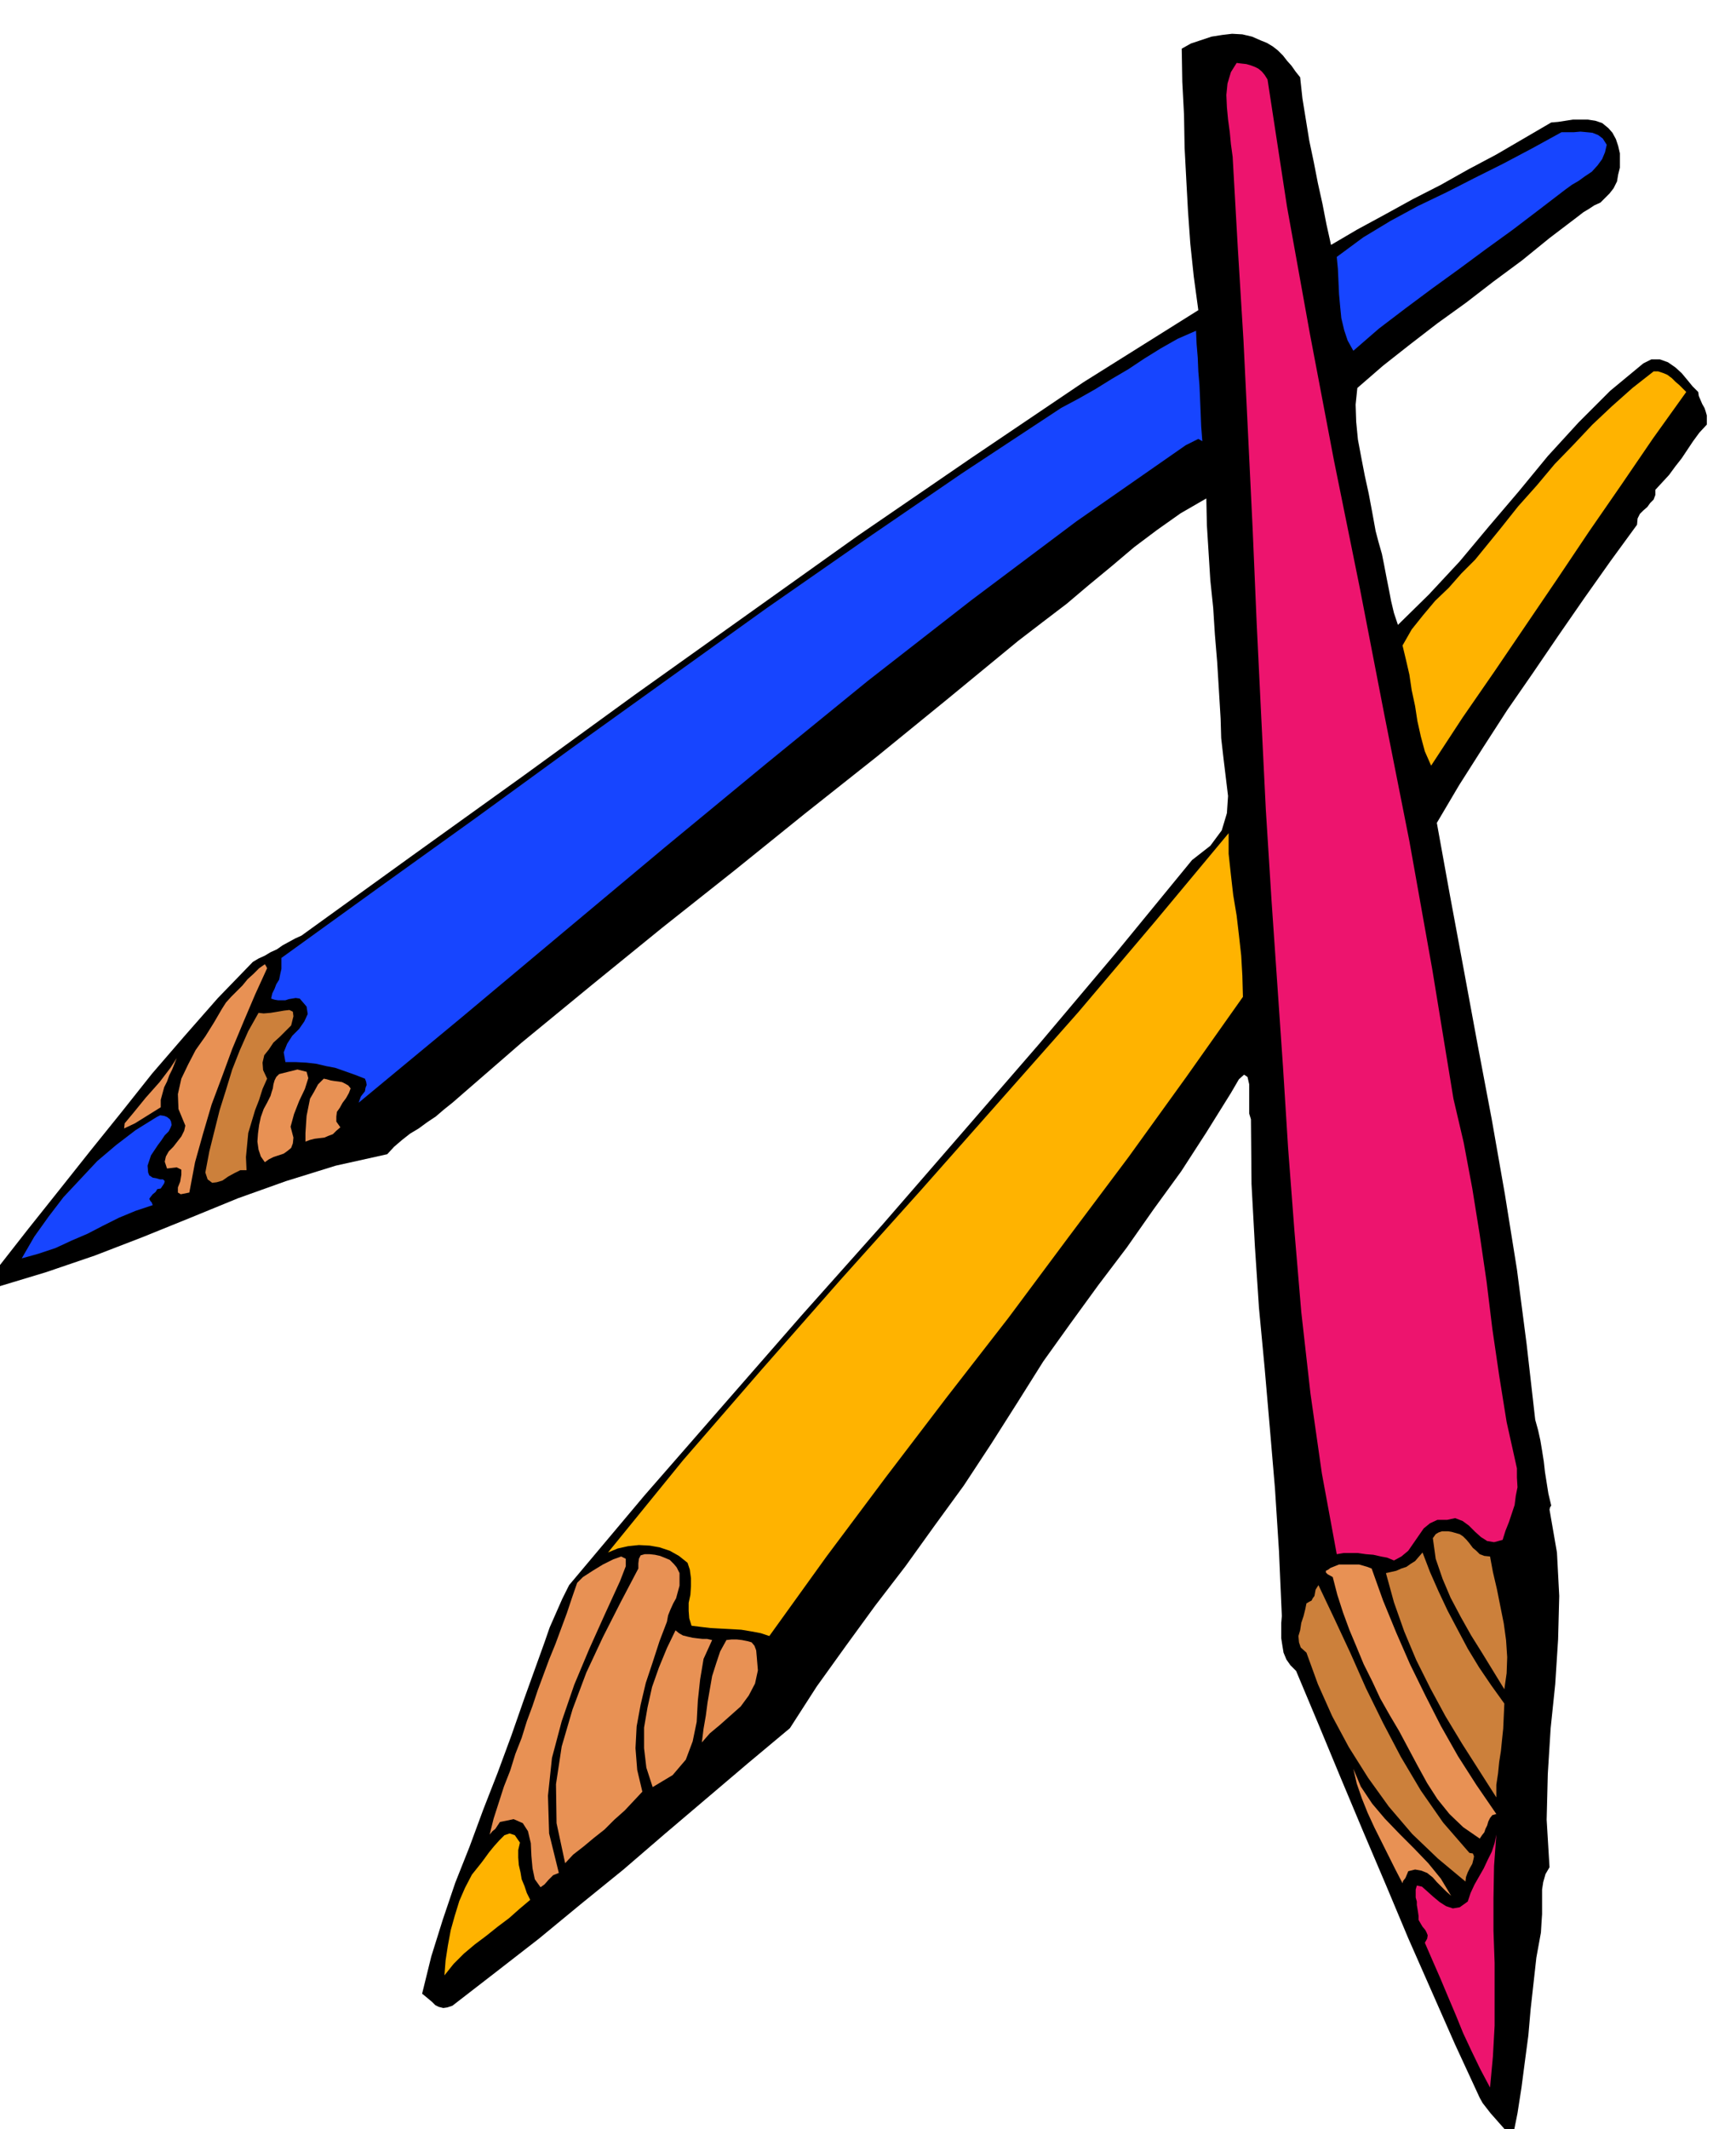
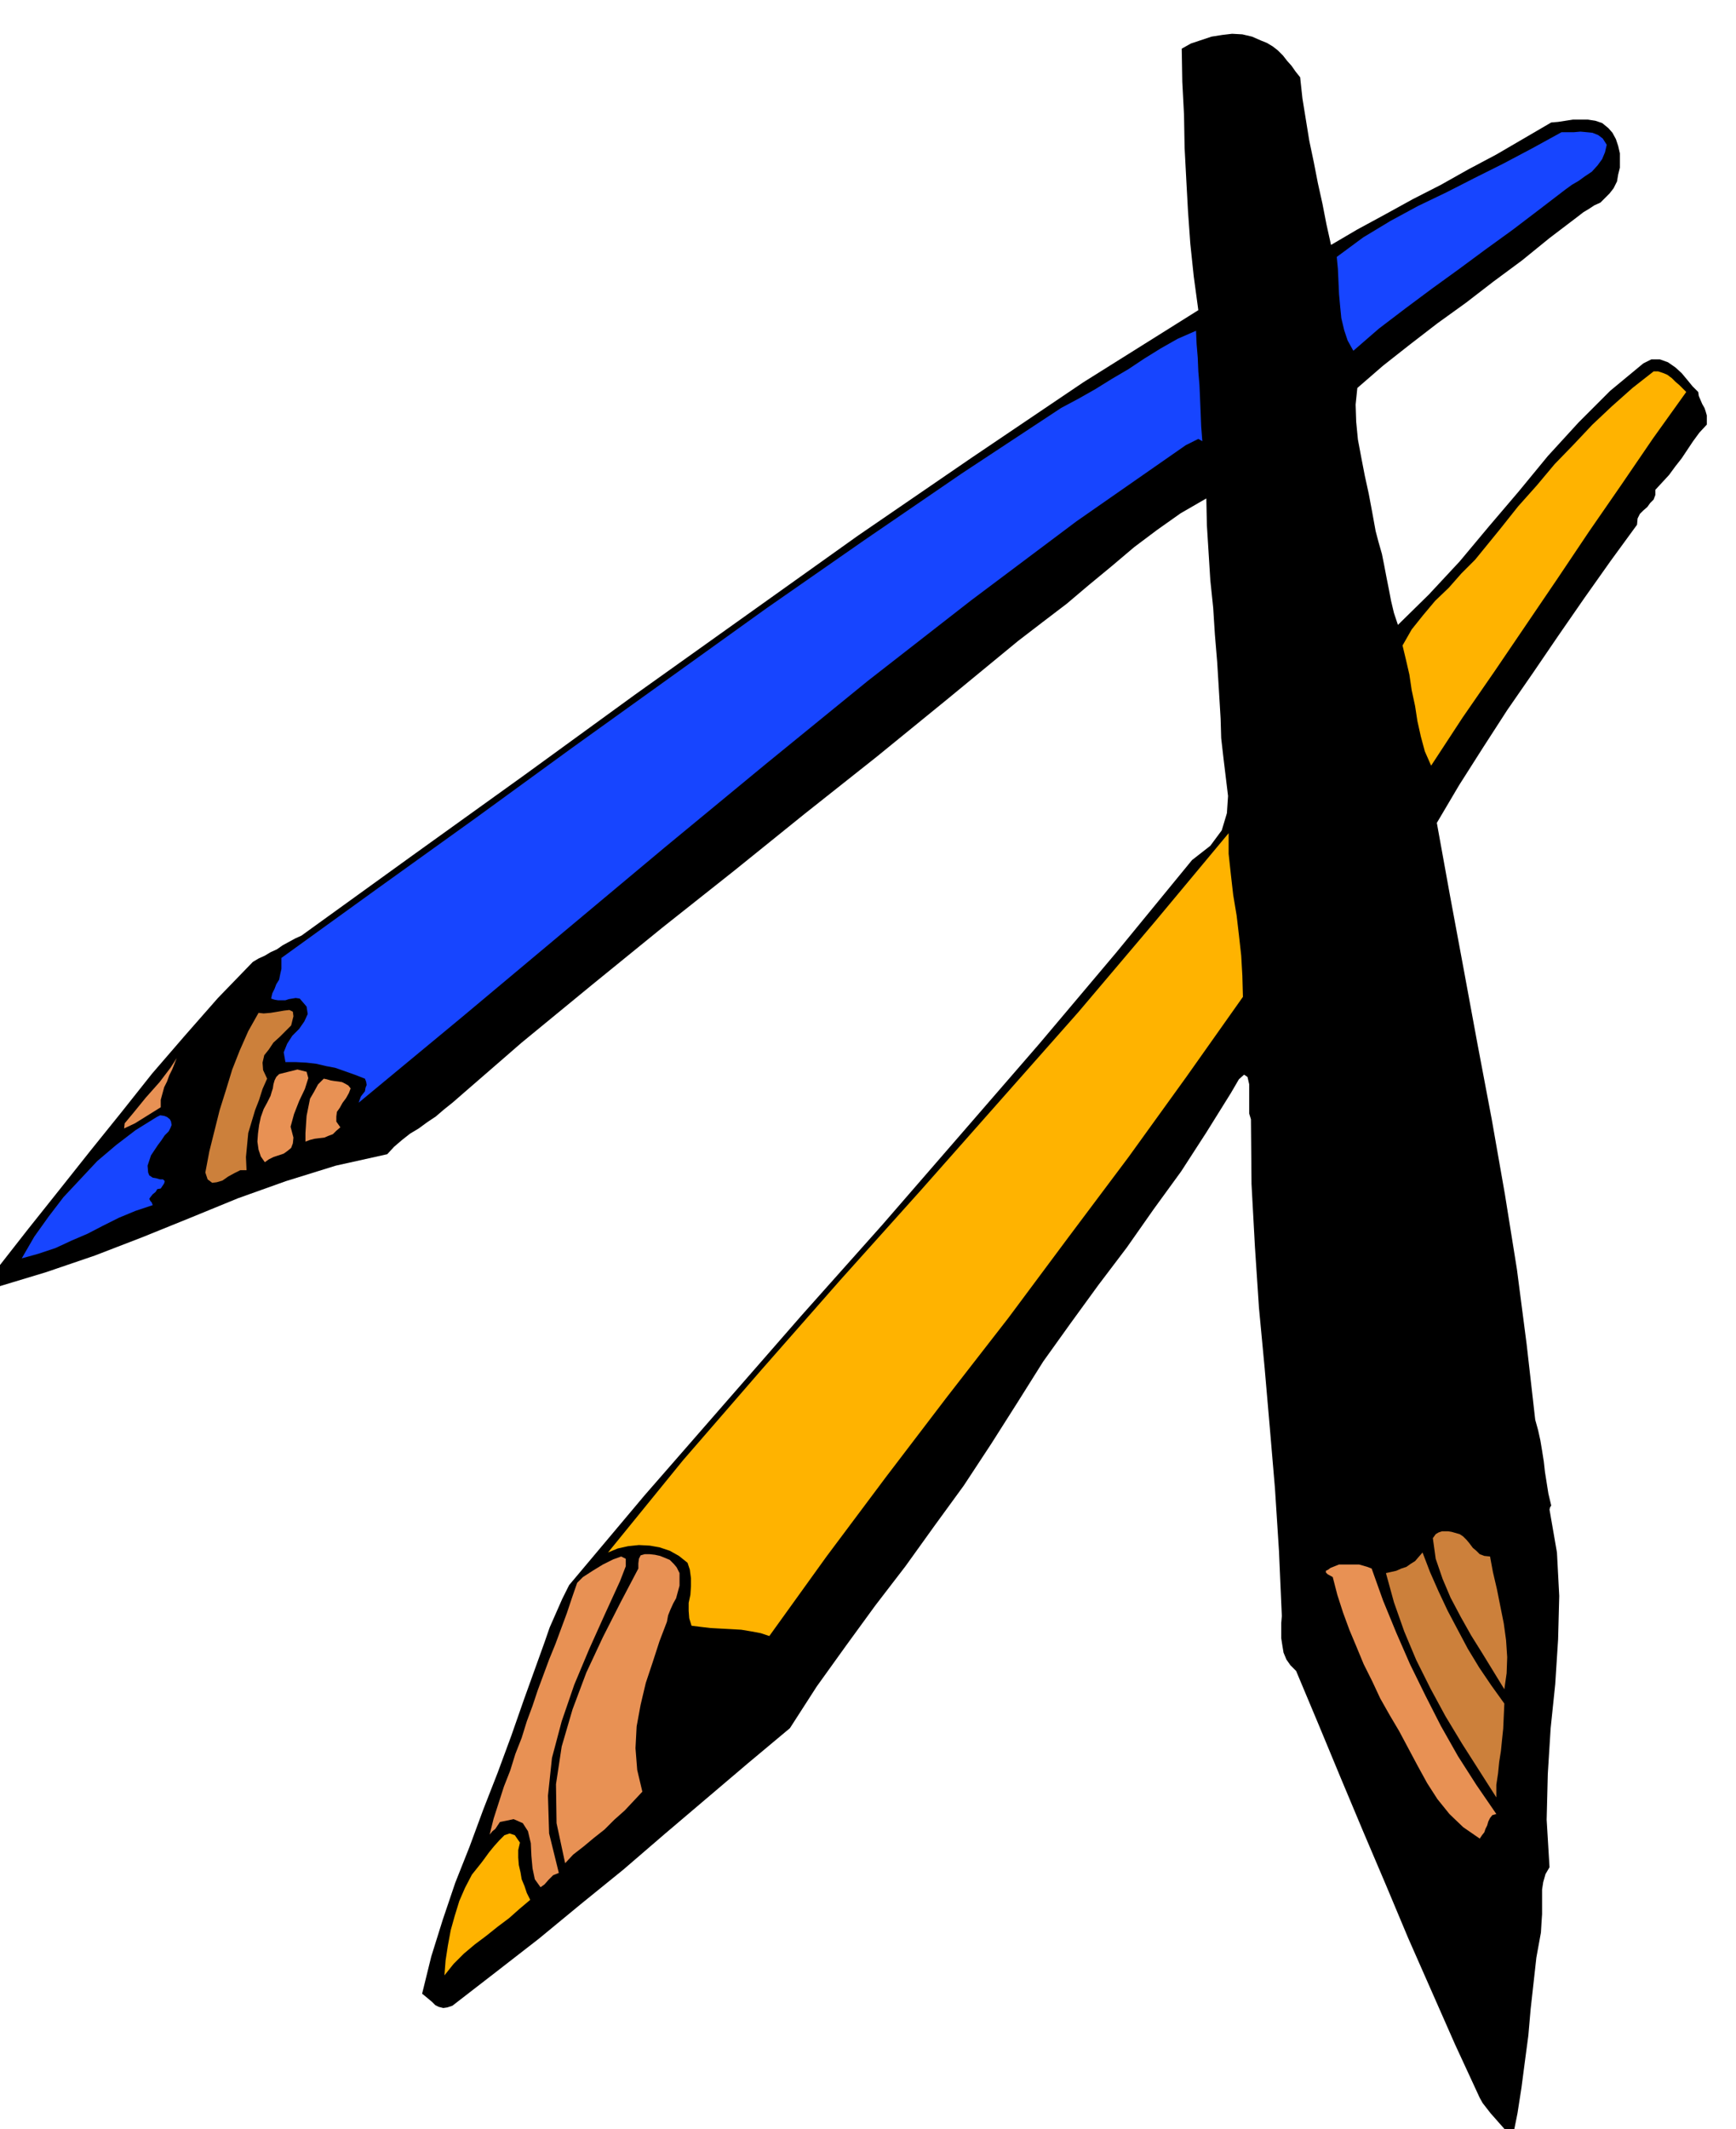
<svg xmlns="http://www.w3.org/2000/svg" fill-rule="evenodd" height="601.188" preserveAspectRatio="none" stroke-linecap="round" viewBox="0 0 3035 3721" width="490.455">
  <style>.pen1{stroke:none}.brush2{fill:#ed146e}.brush3{fill:#1745ff}.brush4{fill:#ffb300}.brush5{fill:#e89154}.brush6{fill:#cc803b}</style>
  <path class="pen1" style="fill:#000" d="m2273 135 4 37 6 37 6 37 8 38 7 36 8 36 7 36 8 36 46-27 48-26 49-27 49-25 48-27 49-26 48-28 48-28 12-1 13-2 13-2h26l13 2 12 4 11 9 7 8 6 11 4 12 3 13v25l-3 12-2 12-6 12-7 9-8 8-8 8-11 5-9 6-10 6-9 7-50 38-48 39-50 37-48 37-50 36-48 37-47 37-45 39-3 29 1 30 3 31 6 32 6 31 7 32 6 32 6 33 5 19 6 21 4 20 4 21 4 20 4 21 5 21 7 21 54-53 54-58 51-61 52-61 51-62 54-59 55-55 58-48 14-7h15l14 5 13 9 11 10 10 12 9 11 10 10 1 7 3 7 3 7 4 7 2 6 2 7v16l-13 14-11 15-10 15-10 15-11 14-11 15-12 13-12 13v9l-3 8-6 6-5 7-7 6-6 6-4 8-1 11-46 63-46 65-45 65-45 66-45 65-42 65-42 66-39 66 23 127 24 129 24 130 25 132 23 131 21 131 17 131 15 132 5 18 4 18 3 18 3 19 2 18 3 19 3 19 5 21-2 3-1 4 13 75 4 76-2 76-5 78-8 77-5 80-2 80 5 83-7 12-4 14-2 13v43l-1 15-1 17-8 44-5 45-5 45-4 46-6 45-6 46-7 45-9 45-8-10-7-9-8-9-7-8-8-9-7-9-7-9-5-9-43-93-41-93-41-93-39-93-40-94-39-93-39-94-39-93-10-10-7-10-5-12-2-12-2-13v-27l1-12-5-114-7-109-9-106-9-104-10-106-7-106-6-110-1-113-3-10v-51l-3-13-6-4-9 8-14 24-43 69-44 68-48 66-47 67-50 66-48 66-48 67-44 70-47 74-48 73-51 70-51 71-53 69-51 70-51 71-47 73-73 61-73 62-73 62-72 62-74 60-74 61-76 59-75 58-9 3-7 1-8-2-6-3-6-6-6-5-6-5-5-4 16-65 20-64 22-65 25-63 24-65 25-64 24-65 22-63 9-25 9-25 9-25 9-25 9-26 11-25 11-25 12-24 132-157 137-157 138-158 140-157 138-159 137-158 135-160 132-161 32-25 20-27 9-30 2-30-4-33-4-33-4-35-1-34-3-50-3-49-4-48-3-47-5-48-3-48-3-48-1-47-45 26-41 29-40 30-39 33-40 33-39 33-42 32-43 33-124 102-124 101-125 99-124 100-125 99-123 100-123 101-121 105-15 12-14 12-15 10-15 11-15 9-14 11-14 12-12 13-90 20-87 27-84 30-83 34-84 34-83 32-85 29-86 26-6-8-2-8 2-10 6-6 54-69 55-69 54-68 54-67 54-68 57-66 58-66 61-63 10-6 11-5 10-6 11-5 10-7 11-6 11-6 11-5 194-140 195-140 194-141 195-139 195-139 197-135 197-133 201-126-8-59-6-57-4-56-3-55-3-57-1-57-3-58-1-58 16-9 18-6 18-6 19-3 17-2 18 1 17 4 16 7 10 4 10 6 9 7 9 9 7 9 8 9 7 10 8 10z" />
-   <path class="pen1 brush2" d="m2216 139 34 222 40 222 42 221 45 222 43 222 44 222 40 224 37 226 18 77 15 80 13 81 12 82 10 82 12 82 13 81 18 81v16l1 17-3 15-2 16-5 15-5 15-6 15-5 16-15 4-12-2-11-7-10-9-11-11-11-8-13-5-14 3h-17l-13 6-11 9-9 13-9 13-9 13-12 10-13 7-12-5-11-2-13-3-13-1-14-2h-25l-12 2-26-141-20-140-16-142-12-142-11-144-9-143-10-145-10-145-10-159-8-162-8-164-7-164-8-165-8-164-10-163-9-159-3-22-2-21-3-22-2-21-1-22 2-20 6-20 10-16 8 1 9 1 7 2 8 3 6 3 6 5 5 6 5 8z" />
  <path class="pen1 brush3" d="m2809 253-3 13-5 12-8 11-10 11-12 8-11 8-12 7-11 8-47 36-46 35-47 34-46 34-47 34-47 35-46 35-45 39-10-18-6-18-5-21-2-20-2-22-1-22-1-22-2-21 46-34 48-29 48-26 50-24 49-25 50-25 51-27 51-28h22l11-1 11 1 10 1 10 4 8 6 7 11zm-736 525-191 133-184 138-181 141-178 145-177 146-177 148-178 149-180 149 4-11 7-9 1-6 2-5-1-6-2-5-18-7-17-6-17-6-16-3-17-4-17-2-19-1h-18l-3-17 6-15 9-14 12-12 9-13 6-13-2-13-12-14-7-1-6 1-6 1-6 2h-13l-6-1-6-2 2-9 4-8 3-8 5-8 2-10 2-9v-19l169-122 170-122 169-123 170-122 170-122 171-119 171-117 173-114 30-16 30-17 29-18 29-17 27-18 29-18 30-17 32-14 1 23 2 24 1 24 2 24 1 23 1 24 1 25 2 26-7-4-6 3-8 4-8 4z" />
  <path class="pen1 brush4" d="m2948 685-58 81-56 82-56 81-55 82-55 81-55 81-56 81-55 84-11-25-7-26-6-27-4-26-6-28-4-27-6-26-6-25 16-28 20-25 21-25 24-23 22-25 24-24 22-27 22-27 31-39 33-37 31-37 33-34 33-35 34-32 36-32 37-29h8l9 3 7 3 8 6 6 6 7 6 6 6 6 6zm-775 1057-99 140-101 140-105 140-105 141-108 139-106 139-104 139-100 139-15-5-16-3-18-3-17-1-19-1-18-1-17-2-16-2-4-13-1-13v-14l3-14 1-15v-14l-2-15-4-12-15-12-16-9-18-6-17-3-19-1-19 2-18 4-17 7 131-161 137-158 138-157 140-156 138-156 138-156 133-157 130-156v36l4 37 4 35 6 36 4 34 4 36 2 35 1 37z" />
-   <path class="pen1 brush5" d="m467 1692-21 46-20 47-20 48-18 49-18 48-15 51-14 50-10 53-15 3-5-3v-9l4-10 2-12v-9l-8-4-17 2-4-12 2-9 5-9 8-8 7-9 7-9 5-10 2-9-12-29-1-26 6-27 12-25 13-25 17-24 15-24 14-24 7-11 9-10 10-10 10-10 9-11 10-9 10-10 10-7 2 3 2 4z" />
  <path class="pen1 brush6" d="m509 1792-10 10-10 10-11 10-8 12-8 10-3 13 1 13 7 15-8 18-6 19-7 18-6 20-6 20-2 21-2 21 1 23h-11l-10 5-11 6-10 7-10 3-8 1-8-6-4-12 7-37 9-36 9-36 11-35 11-36 13-33 15-34 18-32 9 1 12-1 12-2 12-2 9-1 6 3 1 8-4 16z" />
  <path class="pen1 brush5" d="m281 1935-45 28-19 9 1-9 15-18 22-27 24-27 19-25 11-17-4 10-4 10-5 10-4 11-5 10-3 11-3 11v13zm232 53-1 10-3 8-6 5-7 5-9 3-9 3-8 4-7 5-7-10-4-12-2-14 1-14 2-15 3-14 5-14 6-11 3-6 3-6 2-7 2-6 1-7 2-7 3-6 5-5 32-8 16 4 3 11-6 19-10 21-9 23-6 22 5 19zm100-86-3 8-5 9-6 8-5 9-5 7-1 8v9l7 10-7 6-6 6-8 3-7 3-9 1-8 1-8 2-8 3v-15l1-15 1-15 3-15 3-15 7-12 7-13 10-10 5 1 7 2 6 1 8 1 6 1 6 3 5 3 4 5z" />
  <path class="pen1 brush3" d="m295 1977-7 7-6 9-6 8-6 9-6 9-3 9-3 9 1 12 2 5 6 4 6 1 7 2h5l3 3-1 4-6 9-6 1-3 5-5 4-4 5-2 3 2 4 2 2 2 5-30 10-29 12-28 14-27 14-28 12-28 13-30 10-29 8 22-38 25-35 26-34 30-32 29-31 33-28 34-26 37-23 6-3 7 1 5 2 5 4 2 4 1 6-2 5-3 6z" />
  <path class="pen1 brush6" d="m2605 2720 5 27 7 30 6 30 6 30 4 29 2 30-1 28-4 28-19-31-19-31-20-32-18-32-18-34-14-33-12-35-5-36 5-7 5-3 6-2h11l6 1 7 2 7 2 6 4 6 6 5 6 6 8 6 5 6 6 8 3 10 1zm25 257-1 22-1 22-2 19-2 20-3 19-2 20-3 20v22l-30-47-30-47-29-48-26-48-25-50-21-50-18-51-14-51 9-2 9-2 9-4 9-3 7-5 8-5 6-7 7-8 13 34 15 34 16 34 18 34 17 32 20 33 21 31 23 32z" />
  <path class="pen1 brush5" d="M1188 2749v22l-3 11-3 11-5 9-5 11-4 10-2 11-13 34-12 37-12 36-9 38-7 38-2 38 3 38 9 38-15 16-16 17-18 16-17 17-19 15-18 15-18 14-14 15-15-70-1-68 10-66 19-65 24-64 29-62 31-61 31-59v-9l1-8 3-6 7-2h9l9 1 9 2 10 4 7 3 7 7 5 6 5 10z" />
  <path class="pen1 brush5" d="m1084 2763-27 59-27 60-26 62-22 64-17 64-7 66 2 66 17 69-10 4-8 8-7 8-7 5-10-14-4-19-2-22-1-22-5-21-9-14-16-7-24 5-4 6-4 6-5 4-5 6 7-28 9-28 9-28 11-28 9-29 11-28 9-29 10-27 9-27 10-27 10-27 11-27 10-27 10-27 9-27 9-26 10-10 17-11 18-11 18-9 14-5 8 4v13l-10 26zm1314-22 20 56 23 56 24 55 27 55 27 53 30 53 32 50 35 51-7 2-4 5-3 6-2 7-3 6-2 6-4 5-4 6-29-20-24-23-21-26-18-28-17-31-16-30-16-30-16-27-17-30-14-30-15-30-12-29-13-31-11-30-10-31-8-31-9-5-3-3v-3l4-2 4-3 5-2 5-2 5-2h35l7 2 7 2 8 3z" />
-   <path class="pen1 brush6" d="m2569 3238 6 1 2 5-1 5-2 8-4 7-4 8-3 8-1 8-48-40-45-43-41-48-36-50-34-54-29-54-25-56-20-55-10-9-3-9-1-11 3-10 2-13 4-12 3-12 2-10 5-3 4-2 2-4 3-4 2-11 5-8 28 59 28 60 27 61 30 61 31 59 35 59 39 56 46 53z" />
-   <path class="pen1 brush5" d="m1245 2866-15 33-6 36-4 37-2 37-7 34-12 32-23 27-35 21-11-34-4-34v-36l6-35 8-36 12-34 14-34 15-31 6 5 7 4 8 2 9 2 8 1 9 1h8l9 2zm78 29 2 24-5 23-11 21-14 19-18 16-18 16-18 15-14 16 3-24 4-23 3-23 4-23 4-23 7-22 7-21 11-20 9-1h9l9 1 10 2 7 2 5 6 3 8 1 11zm1214 418-9-8-7-7-9-9-7-8-10-8-10-4-11-2-12 3-2 5-3 7-4 5-1 4-13-25-12-24-12-24-12-24-12-26-10-25-9-26-6-26 13 31 20 30 22 26 26 27 25 25 25 26 22 27 18 30z" />
  <path class="pen1 brush4" d="m909 3220-3 13v13l1 13 3 13 2 12 5 12 4 12 6 12-19 16-18 16-20 15-20 16-20 15-19 16-18 18-16 20 2-26 4-26 5-27 7-25 8-26 10-23 12-23 16-20 6-8 8-11 9-11 9-10 9-9 9-3 9 3 9 13z" />
-   <path class="pen1 brush2" d="m2605 3648-17-32-15-31-15-32-13-32-14-33-13-31-14-32-13-30 4-7 1-6-2-5-2-4-5-6-3-5-4-7v-7l-1-7-1-6-1-6v-6l-2-7v-14l2-7 9 2 9 8 10 9 12 10 11 7 12 4 12-2 14-10 5-15 7-15 8-14 8-14 7-15 7-14 5-15 3-15-4 55-1 57v56l2 56v110l-3 54-5 54z" />
</svg>